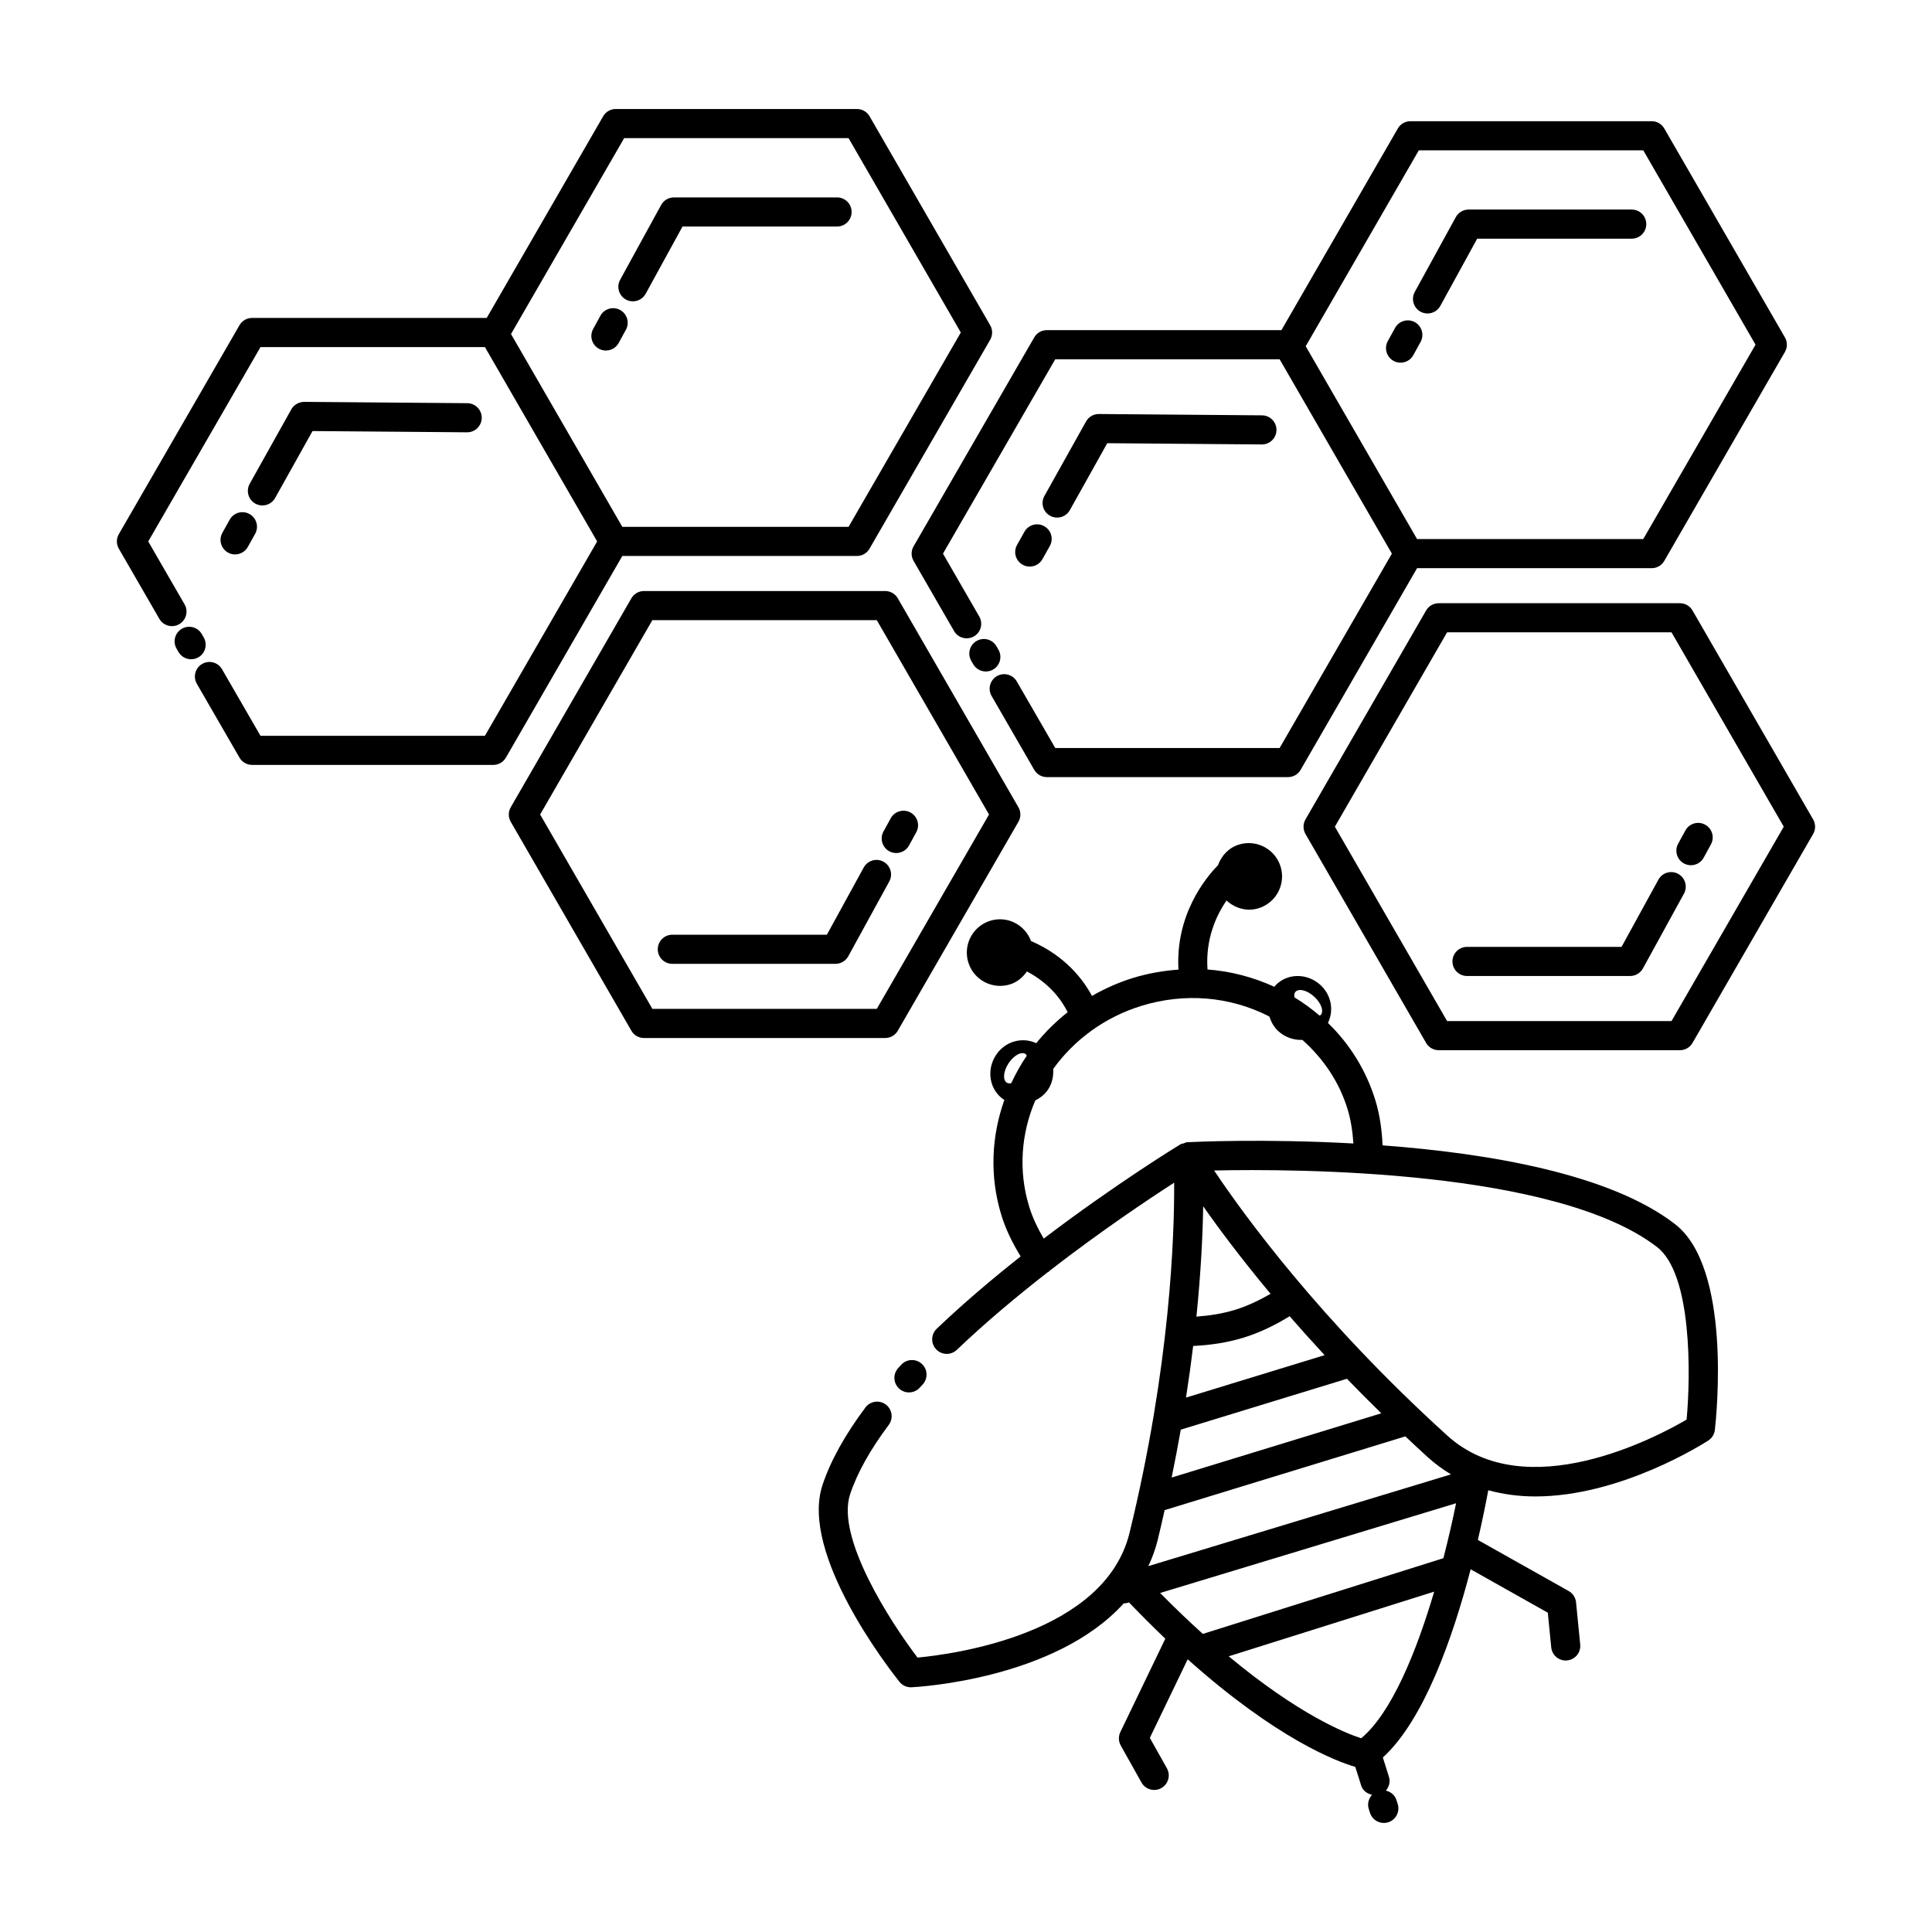
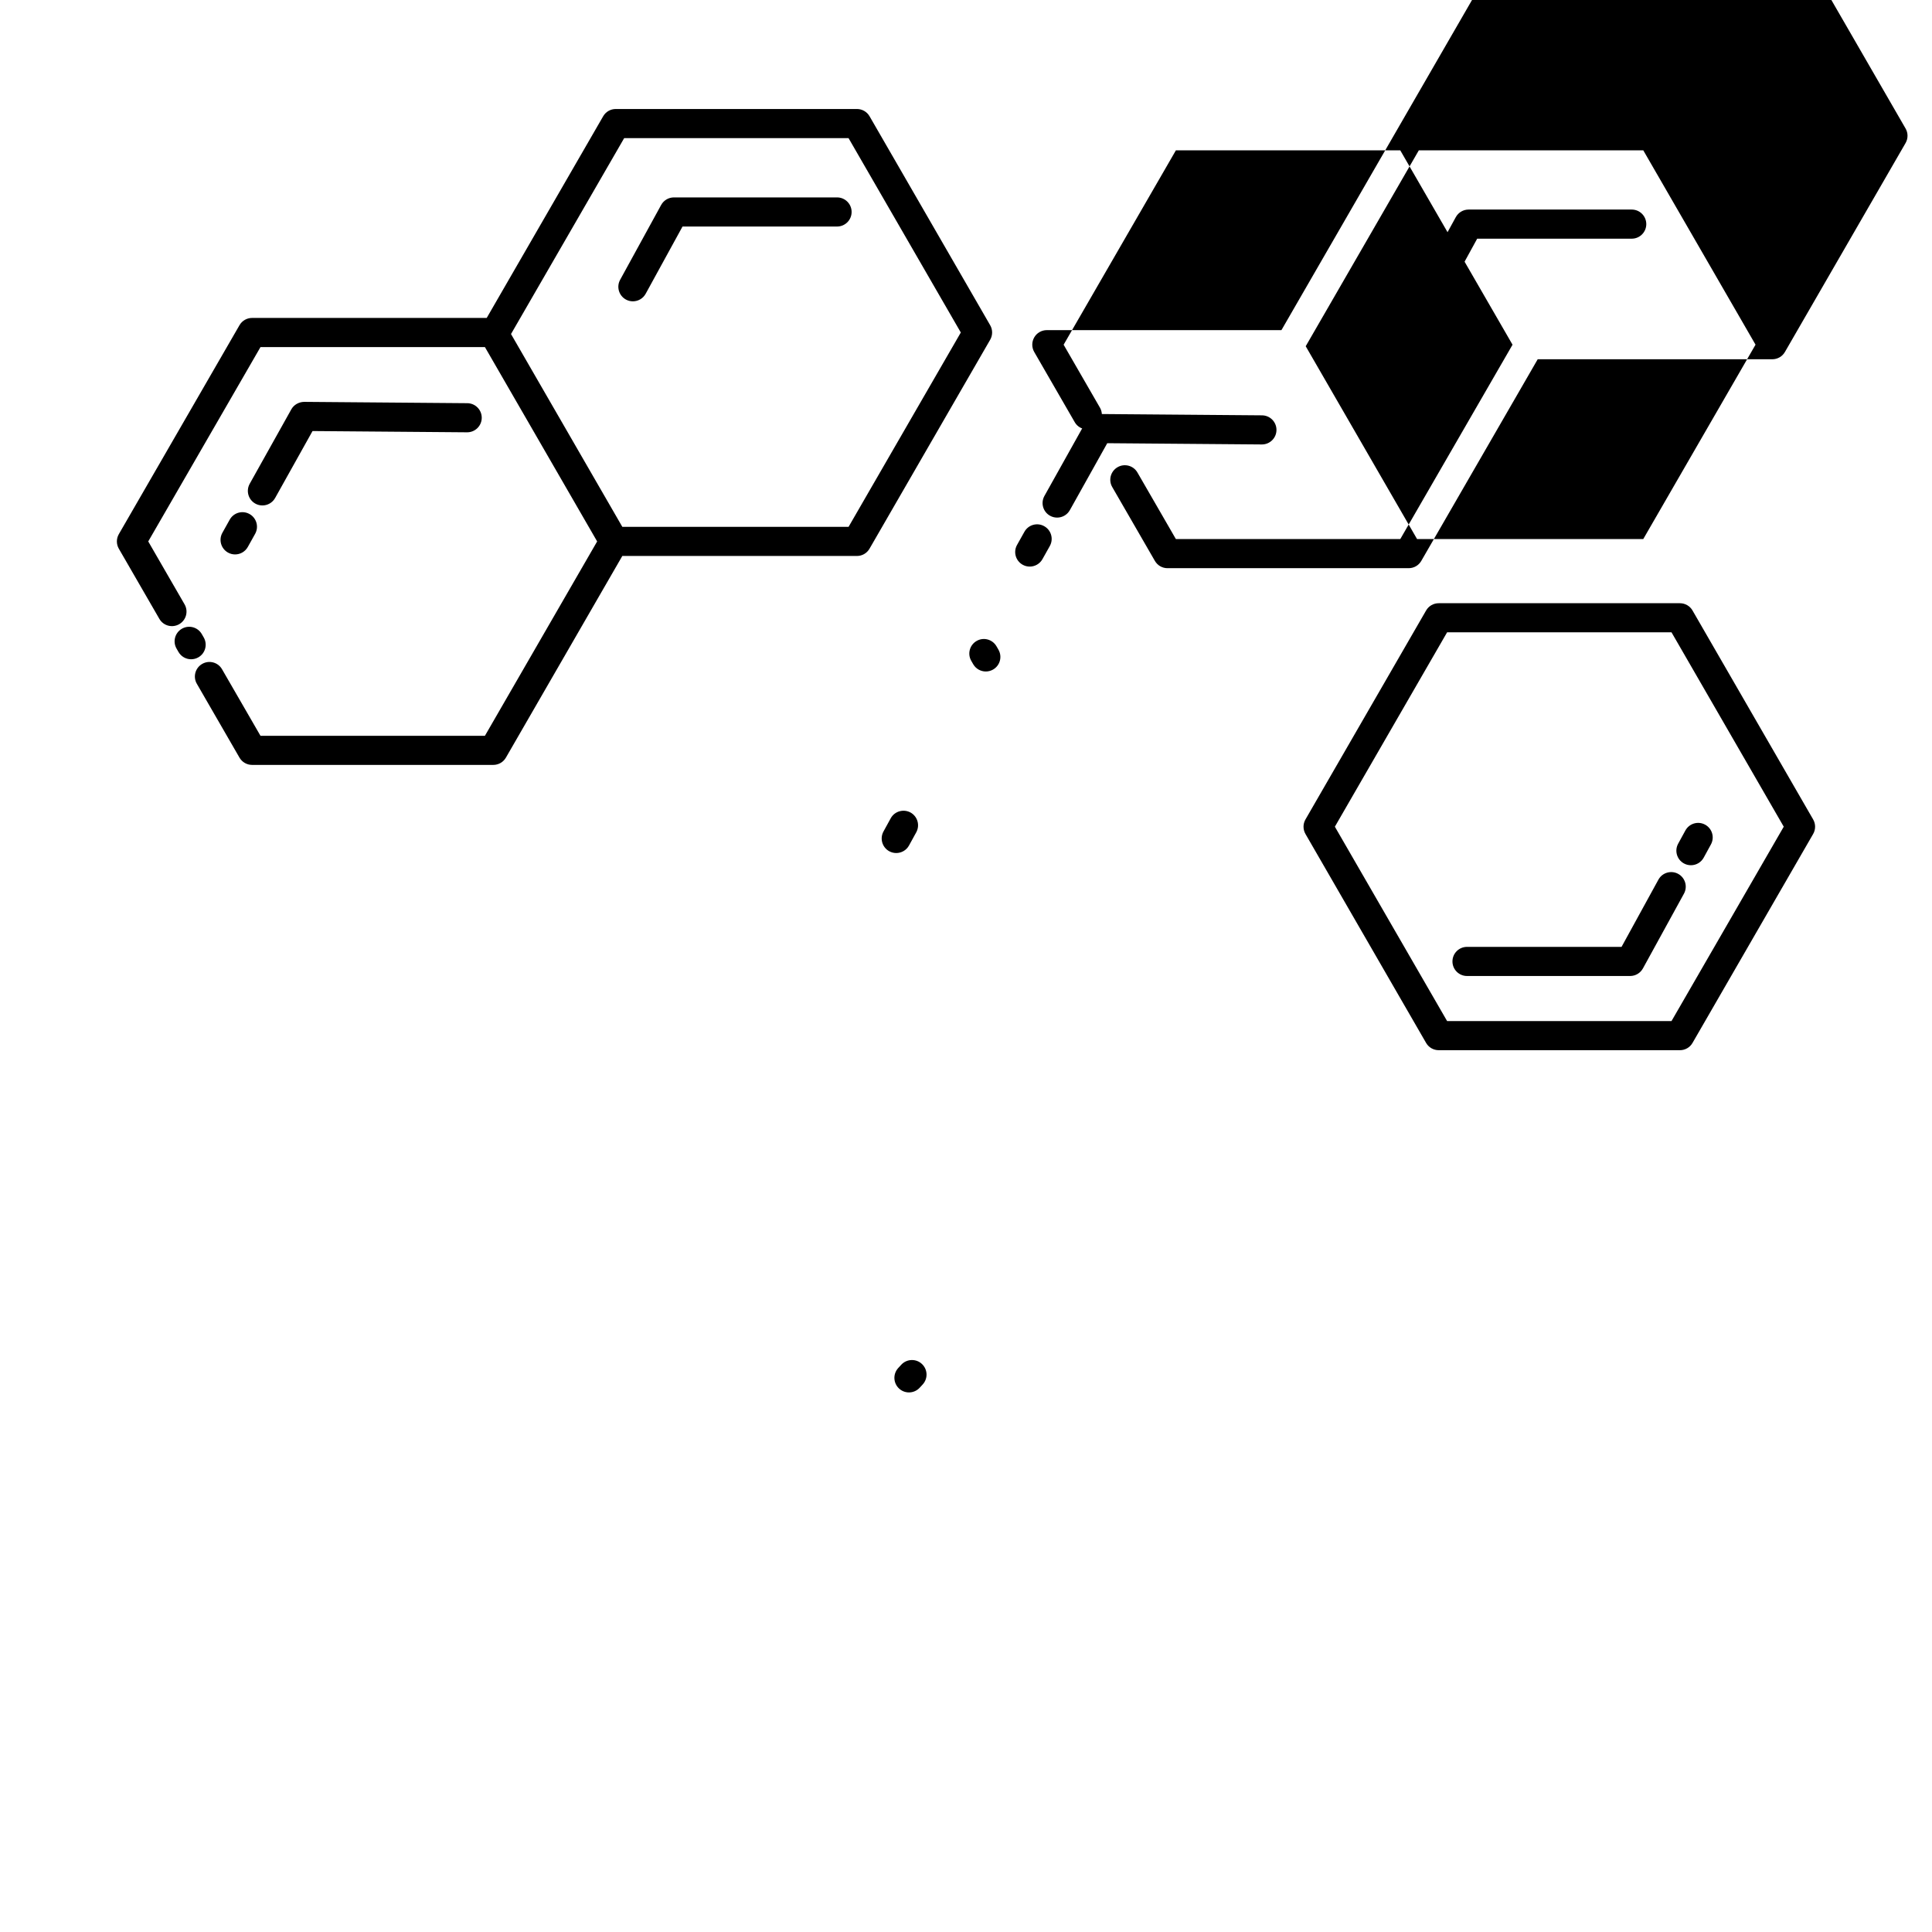
<svg xmlns="http://www.w3.org/2000/svg" fill="#000000" width="800px" height="800px" version="1.1" viewBox="144 144 512 512">
  <g>
    <path d="m186.23 308c1.062 1.852 3.422 2.473 5.266 1.414 1.848-1.066 2.481-3.426 1.41-5.269l-9.621-16.66 29.75-51.508h59.473l29.742 51.508-29.742 51.508h-59.477l-10.188-17.633c-1.055-1.855-3.422-2.484-5.266-1.414-1.848 1.066-2.481 3.426-1.41 5.269l11.297 19.562c0.688 1.195 1.961 1.93 3.336 1.93h63.934c1.379 0 2.652-0.734 3.336-1.93l30.848-53.438h62.176c1.379 0 2.652-0.734 3.336-1.93l31.973-55.367c0.691-1.195 0.691-2.664 0-3.859l-31.961-55.367c-0.688-1.195-1.961-1.93-3.336-1.93h-63.926c-1.379 0-2.652 0.734-3.336 1.93l-30.859 53.438-62.184 0.004c-1.379 0-2.652 0.734-3.336 1.93l-31.973 55.367c-0.691 1.195-0.691 2.664 0 3.859zm123.18-127.39h59.465l29.75 51.508-29.75 51.508h-59.949l-29.504-51.105z" />
    <path d="m197.99 312.93-0.512-0.891c-1.07-1.855-3.43-2.484-5.273-1.418-1.848 1.062-2.481 3.422-1.418 5.266l0.512 0.891c0.715 1.238 2.012 1.934 3.344 1.934 0.656 0 1.32-0.164 1.93-0.516 1.848-1.059 2.481-3.418 1.418-5.266z" />
-     <path d="m378.59 300.63h-63.934c-1.379 0-2.652 0.734-3.336 1.93l-31.965 55.367c-0.691 1.195-0.691 2.664 0 3.859l31.965 55.367c0.688 1.195 1.961 1.93 3.336 1.93h63.934c1.379 0 2.652-0.734 3.336-1.93l31.965-55.367c0.691-1.195 0.691-2.664 0-3.859l-31.965-55.367c-0.684-1.195-1.957-1.93-3.336-1.93zm-2.231 110.73h-59.473l-29.742-51.508 29.742-51.508h59.473l29.742 51.508z" />
-     <path d="m302.72 236.42c0.586 0.324 1.227 0.473 1.855 0.473 1.363 0 2.684-0.723 3.383-2.008l1.914-3.5c1.023-1.867 0.34-4.211-1.527-5.234-1.859-1.035-4.219-0.344-5.238 1.531l-1.914 3.5c-1.027 1.871-0.344 4.215 1.527 5.238z" />
    <path d="m309.87 223.38c0.586 0.324 1.223 0.473 1.855 0.473 1.355 0 2.684-0.723 3.383-2.004l9.766-17.816h40.953c2.133 0 3.859-1.727 3.859-3.859 0-2.133-1.727-3.859-3.859-3.859h-43.234c-1.41 0-2.703 0.77-3.383 2.004l-10.867 19.824c-1.027 1.867-0.34 4.211 1.527 5.238z" />
    <path d="m204.88 281.71-1.945 3.484c-1.039 1.859-0.367 4.211 1.492 5.246 0.594 0.332 1.234 0.488 1.875 0.488 1.348 0 2.66-0.711 3.367-1.977l1.945-3.484c1.039-1.859 0.367-4.211-1.492-5.246-1.852-1.035-4.203-0.375-5.242 1.488z" />
    <path d="m211.66 277.46c0.594 0.332 1.242 0.488 1.883 0.488 1.348 0 2.66-0.711 3.367-1.973l9.914-17.742 40.953 0.332h0.031c2.117 0 3.844-1.707 3.859-3.828 0.016-2.129-1.695-3.867-3.828-3.887l-43.234-0.352c-1.379 0.023-2.715 0.746-3.398 1.973l-11.031 19.734c-1.039 1.863-0.375 4.215 1.484 5.254z" />
    <path d="m379.66 369.59c0.586 0.32 1.223 0.473 1.855 0.473 1.355 0 2.684-0.723 3.383-2l1.922-3.5c1.023-1.867 0.34-4.211-1.527-5.242-1.848-1-4.211-0.352-5.238 1.527l-1.922 3.5c-1.023 1.871-0.34 4.215 1.527 5.242z" />
-     <path d="m372.9 373.89-9.766 17.82h-40.961c-2.133 0-3.859 1.727-3.859 3.859 0 2.133 1.727 3.859 3.859 3.859h43.242c1.41 0 2.703-0.77 3.383-2.004l10.867-19.824c1.023-1.867 0.34-4.211-1.527-5.238-1.855-1.02-4.215-0.352-5.238 1.527z" />
    <path d="m405.25 321.95c0.656 0 1.32-0.164 1.93-0.516 1.848-1.062 2.481-3.422 1.418-5.266l-0.512-0.891c-1.07-1.848-3.43-2.492-5.273-1.418-1.848 1.062-2.481 3.422-1.418 5.266l0.512 0.891c0.715 1.238 2.012 1.934 3.344 1.934z" />
-     <path d="m514.44 178.05-30.848 53.438h-62.176c-1.379 0-2.652 0.734-3.336 1.93l-31.973 55.367c-0.691 1.195-0.691 2.664 0 3.859l10.73 18.59c1.055 1.848 3.422 2.465 5.266 1.414 1.848-1.066 2.481-3.426 1.41-5.269l-9.613-16.66 29.75-51.508h59.465l29.75 51.508-29.75 51.508h-59.465l-10.188-17.637c-1.062-1.855-3.43-2.477-5.266-1.414-1.848 1.066-2.481 3.426-1.41 5.269l11.297 19.566c0.688 1.195 1.961 1.93 3.336 1.93h63.926c1.379 0 2.652-0.734 3.336-1.93l30.855-53.438h62.176c1.379 0 2.652-0.734 3.336-1.93l31.973-55.367c0.691-1.195 0.691-2.664 0-3.859l-31.969-55.367c-0.688-1.195-1.961-1.93-3.336-1.93h-63.934c-1.387 0-2.66 0.734-3.344 1.93zm65.043 5.785 29.75 51.508-29.75 51.508h-59.949l-29.508-51.094 29.98-51.922z" />
+     <path d="m514.44 178.05-30.848 53.438h-62.176c-1.379 0-2.652 0.734-3.336 1.93c-0.691 1.195-0.691 2.664 0 3.859l10.73 18.59c1.055 1.848 3.422 2.465 5.266 1.414 1.848-1.066 2.481-3.426 1.41-5.269l-9.613-16.66 29.75-51.508h59.465l29.75 51.508-29.75 51.508h-59.465l-10.188-17.637c-1.062-1.855-3.43-2.477-5.266-1.414-1.848 1.066-2.481 3.426-1.41 5.269l11.297 19.566c0.688 1.195 1.961 1.93 3.336 1.93h63.926c1.379 0 2.652-0.734 3.336-1.93l30.855-53.438h62.176c1.379 0 2.652-0.734 3.336-1.93l31.973-55.367c0.691-1.195 0.691-2.664 0-3.859l-31.969-55.367c-0.688-1.195-1.961-1.93-3.336-1.93h-63.934c-1.387 0-2.66 0.734-3.344 1.93zm65.043 5.785 29.75 51.508-29.75 51.508h-59.949l-29.508-51.094 29.98-51.922z" />
    <path d="m589.2 303.86h-63.934c-1.379 0-2.652 0.734-3.336 1.93l-31.965 55.367c-0.691 1.195-0.691 2.664 0 3.859l31.965 55.367c0.688 1.195 1.961 1.93 3.336 1.93h63.934c1.379 0 2.652-0.734 3.336-1.93l31.965-55.367c0.691-1.195 0.691-2.664 0-3.859l-31.965-55.367c-0.684-1.195-1.957-1.93-3.336-1.93zm-2.231 110.73h-59.473l-29.742-51.508 29.742-51.508h59.473l29.742 51.508z" />
    <path d="m513.31 239.64c0.586 0.32 1.223 0.473 1.855 0.473 1.355 0 2.684-0.723 3.383-2l1.922-3.5c1.023-1.867 0.34-4.211-1.527-5.242-1.848-1.008-4.203-0.348-5.238 1.527l-1.922 3.5c-1.023 1.871-0.34 4.215 1.527 5.242z" />
    <path d="m520.46 226.6c0.586 0.324 1.223 0.473 1.855 0.473 1.355 0 2.684-0.723 3.383-2.004l9.773-17.816h40.953c2.133 0 3.859-1.727 3.859-3.859 0-2.133-1.727-3.859-3.859-3.859h-43.234c-1.41 0-2.703 0.77-3.383 2l-10.875 19.824c-1.027 1.871-0.344 4.219 1.527 5.242z" />
    <path d="m415.48 284.93-1.953 3.484c-1.039 1.859-0.375 4.207 1.484 5.246 0.594 0.336 1.242 0.492 1.883 0.492 1.348 0 2.66-0.711 3.367-1.973l1.953-3.484c1.039-1.859 0.375-4.207-1.484-5.246-1.852-1.051-4.211-0.387-5.25 1.48z" />
    <path d="m422.27 280.68c0.594 0.332 1.242 0.488 1.883 0.488 1.348 0 2.66-0.711 3.367-1.973l9.914-17.742 40.953 0.332h0.031c2.117 0 3.844-1.707 3.859-3.828 0.016-2.129-1.695-3.867-3.828-3.887l-43.234-0.352h-0.031c-1.395 0-2.684 0.754-3.367 1.973l-11.031 19.734c-1.043 1.863-0.379 4.215 1.484 5.254z" />
    <path d="m590.26 372.82c0.586 0.324 1.227 0.473 1.855 0.473 1.363 0 2.684-0.723 3.383-2.008l1.914-3.5c1.023-1.867 0.34-4.211-1.527-5.234-1.867-1.027-4.211-0.344-5.238 1.531l-1.914 3.5c-1.027 1.871-0.34 4.219 1.527 5.238z" />
    <path d="m583.5 377.11-9.773 17.82h-40.953c-2.133 0-3.859 1.727-3.859 3.859 0 2.133 1.727 3.859 3.859 3.859h43.234c1.41 0 2.703-0.77 3.383-2.004l10.875-19.816c1.023-1.867 0.34-4.215-1.527-5.242-1.848-1.016-4.215-0.352-5.238 1.523z" />
    <path d="m382.88 505.63-0.852 0.922c-1.434 1.578-1.32 4.016 0.266 5.453 0.738 0.672 1.664 1 2.594 1 1.047 0 2.094-0.426 2.856-1.262l0.746-0.809c1.461-1.543 1.395-3.984-0.152-5.453s-3.988-1.398-5.457 0.148z" />
-     <path d="m503.17 612.25 1.562 4.953c0.43 1.355 1.586 2.144 2.883 2.441-0.898 0.984-1.316 2.371-0.883 3.734l0.324 1.027c0.512 1.645 2.035 2.695 3.676 2.695 0.383 0 0.777-0.055 1.16-0.176 2.035-0.641 3.156-2.805 2.516-4.84l-0.324-1.027c-0.414-1.344-1.527-2.223-2.812-2.527 0.848-0.98 1.23-2.32 0.816-3.648l-1.617-5.129c10.996-10.031 18.645-32.133 23.266-49.875l20.449 11.5 0.906 9.195c0.203 1.988 1.875 3.477 3.836 3.477 0.129 0 0.254-0.008 0.383-0.02 2.125-0.211 3.668-2.098 3.465-4.219l-1.109-11.191c-0.129-1.25-0.852-2.367-1.953-2.984l-24.062-13.531c1.262-5.453 2.176-10.035 2.758-13.176 4.102 1.129 8.301 1.645 12.48 1.645 22.605 0 44.523-13.977 45.836-14.828 0.965-0.629 1.605-1.656 1.734-2.805 0.488-4.367 4.387-42.988-10.578-54.551-17.273-13.34-49.508-18.766-77.48-20.855-0.188-4.012-0.711-8.004-1.898-11.898-2.426-7.906-6.754-14.902-12.582-20.543 1.582-3.258 0.961-7.348-1.98-10.051-3.551-3.258-8.934-3.172-12.023 0.195-0.078 0.086-0.094 0.199-0.168 0.285-5.641-2.578-11.629-4.144-17.746-4.598-0.578-8 2.277-14.293 5.043-18.277 2.231 2.047 5.367 3.004 8.469 2.055 4.664-1.43 7.285-6.367 5.856-11.027-1.43-4.664-6.367-7.285-11.027-5.856-2.758 0.844-4.66 2.973-5.574 5.488-3.387 3.438-11.309 13.273-10.465 27.652-4.016 0.289-8.031 0.98-11.98 2.188-3.91 1.199-7.547 2.84-10.945 4.785-2.309-4.316-7.055-10.621-16.148-14.547-1.625-4.332-6.289-6.758-10.773-5.383-4.664 1.43-7.285 6.367-5.856 11.027 1.43 4.664 6.367 7.285 11.027 5.856 1.949-0.598 3.426-1.891 4.516-3.441 6.348 3.348 9.438 8.027 10.789 10.812-3.102 2.441-5.887 5.195-8.32 8.199-3.695-1.73-8.262-0.535-10.68 3.164-2.641 4.031-1.684 9.328 2.141 11.832 0.027 0.02 0.062 0.02 0.094 0.035-3.426 9.594-3.969 20.191-0.809 30.512 1.199 3.902 3.008 7.523 5.121 10.969-7.496 5.918-15.164 12.406-22.254 19.176-1.535 1.473-1.598 3.914-0.121 5.457 1.461 1.543 3.902 1.598 5.457 0.129 7.668-7.32 16.035-14.309 24.102-20.582 0.059-0.039 0.133-0.02 0.191-0.062 0.113-0.082 0.172-0.207 0.277-0.301 13.473-10.445 26.051-18.859 33.027-23.359 0.082 13.938-1.023 48.602-11.828 92.809-6.57 26.844-46.777 32.168-56.18 33.047-7.258-9.531-21.641-31.824-17.875-43.262 1.84-5.578 5.289-11.77 10.246-18.402 1.273-1.707 0.926-4.121-0.777-5.398-1.703-1.273-4.137-0.926-5.402 0.781-5.465 7.305-9.297 14.238-11.395 20.609-6.012 18.238 17.691 48.68 20.414 52.094 0.73 0.918 1.848 1.449 3.016 1.449 0.059 0 0.129 0 0.188-0.004 1.875-0.094 38.047-2.16 56.215-22.219 0.324-0.012 0.652-0.047 0.984-0.145l0.422-0.129c3.316 3.453 6.539 6.68 9.629 9.617l-11.918 24.75c-0.551 1.133-0.504 2.461 0.105 3.559l5.5 9.809c0.707 1.262 2.019 1.969 3.367 1.969 0.641 0 1.289-0.16 1.883-0.492 1.859-1.039 2.523-3.391 1.484-5.25l-4.523-8.059 10.027-20.824c23.676 21.148 39.484 27.086 44.43 28.516zm1.578-7.602c-0.004 0-0.008 0.008-0.016 0.008-4.184-1.34-16.602-6.312-35.105-21.719l54.449-17.137c-4.688 15.863-11.25 32.086-19.328 38.848zm-24.031-117.77c-2.992 1.719-6.106 3.223-9.441 4.246-3.348 1.023-6.766 1.539-10.207 1.789 1.223-12.102 1.672-22.023 1.789-29.242 4.141 5.91 10.07 13.871 17.859 23.207zm-20.516 13.812c4.496-0.207 8.973-0.855 13.332-2.191 4.348-1.332 8.398-3.332 12.238-5.684 2.871 3.312 5.961 6.754 9.262 10.312l-36.727 11.25c0.742-4.777 1.371-9.348 1.895-13.688zm-3.281 22.184 44.031-13.488c2.883 2.992 5.938 6.047 9.113 9.152l-55.566 17.027c0.887-4.352 1.703-8.594 2.422-12.691zm-6.106 29.199c0.656-2.676 1.234-5.269 1.824-7.871l63.797-19.547c1.945 1.828 3.883 3.652 5.922 5.504 1.977 1.789 4.047 3.285 6.172 4.566l-80.203 24.312c1.016-2.184 1.883-4.477 2.488-6.965zm140.16-31.867c-7.731 4.531-42.586 23.141-63.43 4.231-33.672-30.516-54.043-58.645-61.789-70.246 21.875-0.473 90.812-0.234 117.4 20.305 9.27 7.164 8.902 33.832 7.816 45.711zm-103.66-113.37c0.898-0.98 3.125-0.398 4.973 1.297 1.848 1.695 2.617 3.863 1.719 4.844-0.082 0.09-0.223 0.098-0.32 0.16-2.062-1.77-4.273-3.391-6.648-4.828-0.086-0.586-0.043-1.121 0.277-1.473zm-76.512 24.074c-1.113-0.727-0.898-3.019 0.473-5.117 1.375-2.098 3.391-3.207 4.5-2.481 0.156 0.102 0.227 0.297 0.332 0.457-1.586 2.312-2.938 4.762-4.117 7.285-0.445 0.086-0.859 0.074-1.188-0.145zm5.938 32.844c-2.926-9.555-2.102-19.414 1.621-28.117 1.312-0.688 2.531-1.594 3.41-2.938 1.109-1.691 1.445-3.594 1.344-5.43 5.523-7.652 13.59-13.711 23.465-16.734 11.289-3.465 23.191-2.504 33.516 2.695 0.109 0.055 0.199 0.141 0.312 0.199 0.469 1.395 1.16 2.731 2.336 3.812 1.836 1.688 4.156 2.434 6.402 2.34 5.543 4.938 9.762 11.125 11.965 18.32 0.914 2.992 1.348 6.055 1.555 9.133-23.438-1.309-42.312-0.426-44.023-0.336-0.348 0.02-0.641 0.199-0.965 0.305-0.281 0.09-0.582 0.094-0.836 0.246-0.004 0.004-0.051 0.031-0.059 0.035-0.004 0.004-0.008 0.004-0.012 0.008-0.684 0.414-17.117 10.465-36.172 24.949-1.57-2.684-2.941-5.484-3.859-8.488zm34.707 102.4 78.43-23.777c-0.883 4.344-2.008 9.309-3.363 14.562l-63.75 20.062c-3.59-3.238-7.359-6.836-11.316-10.848z" />
  </g>
</svg>